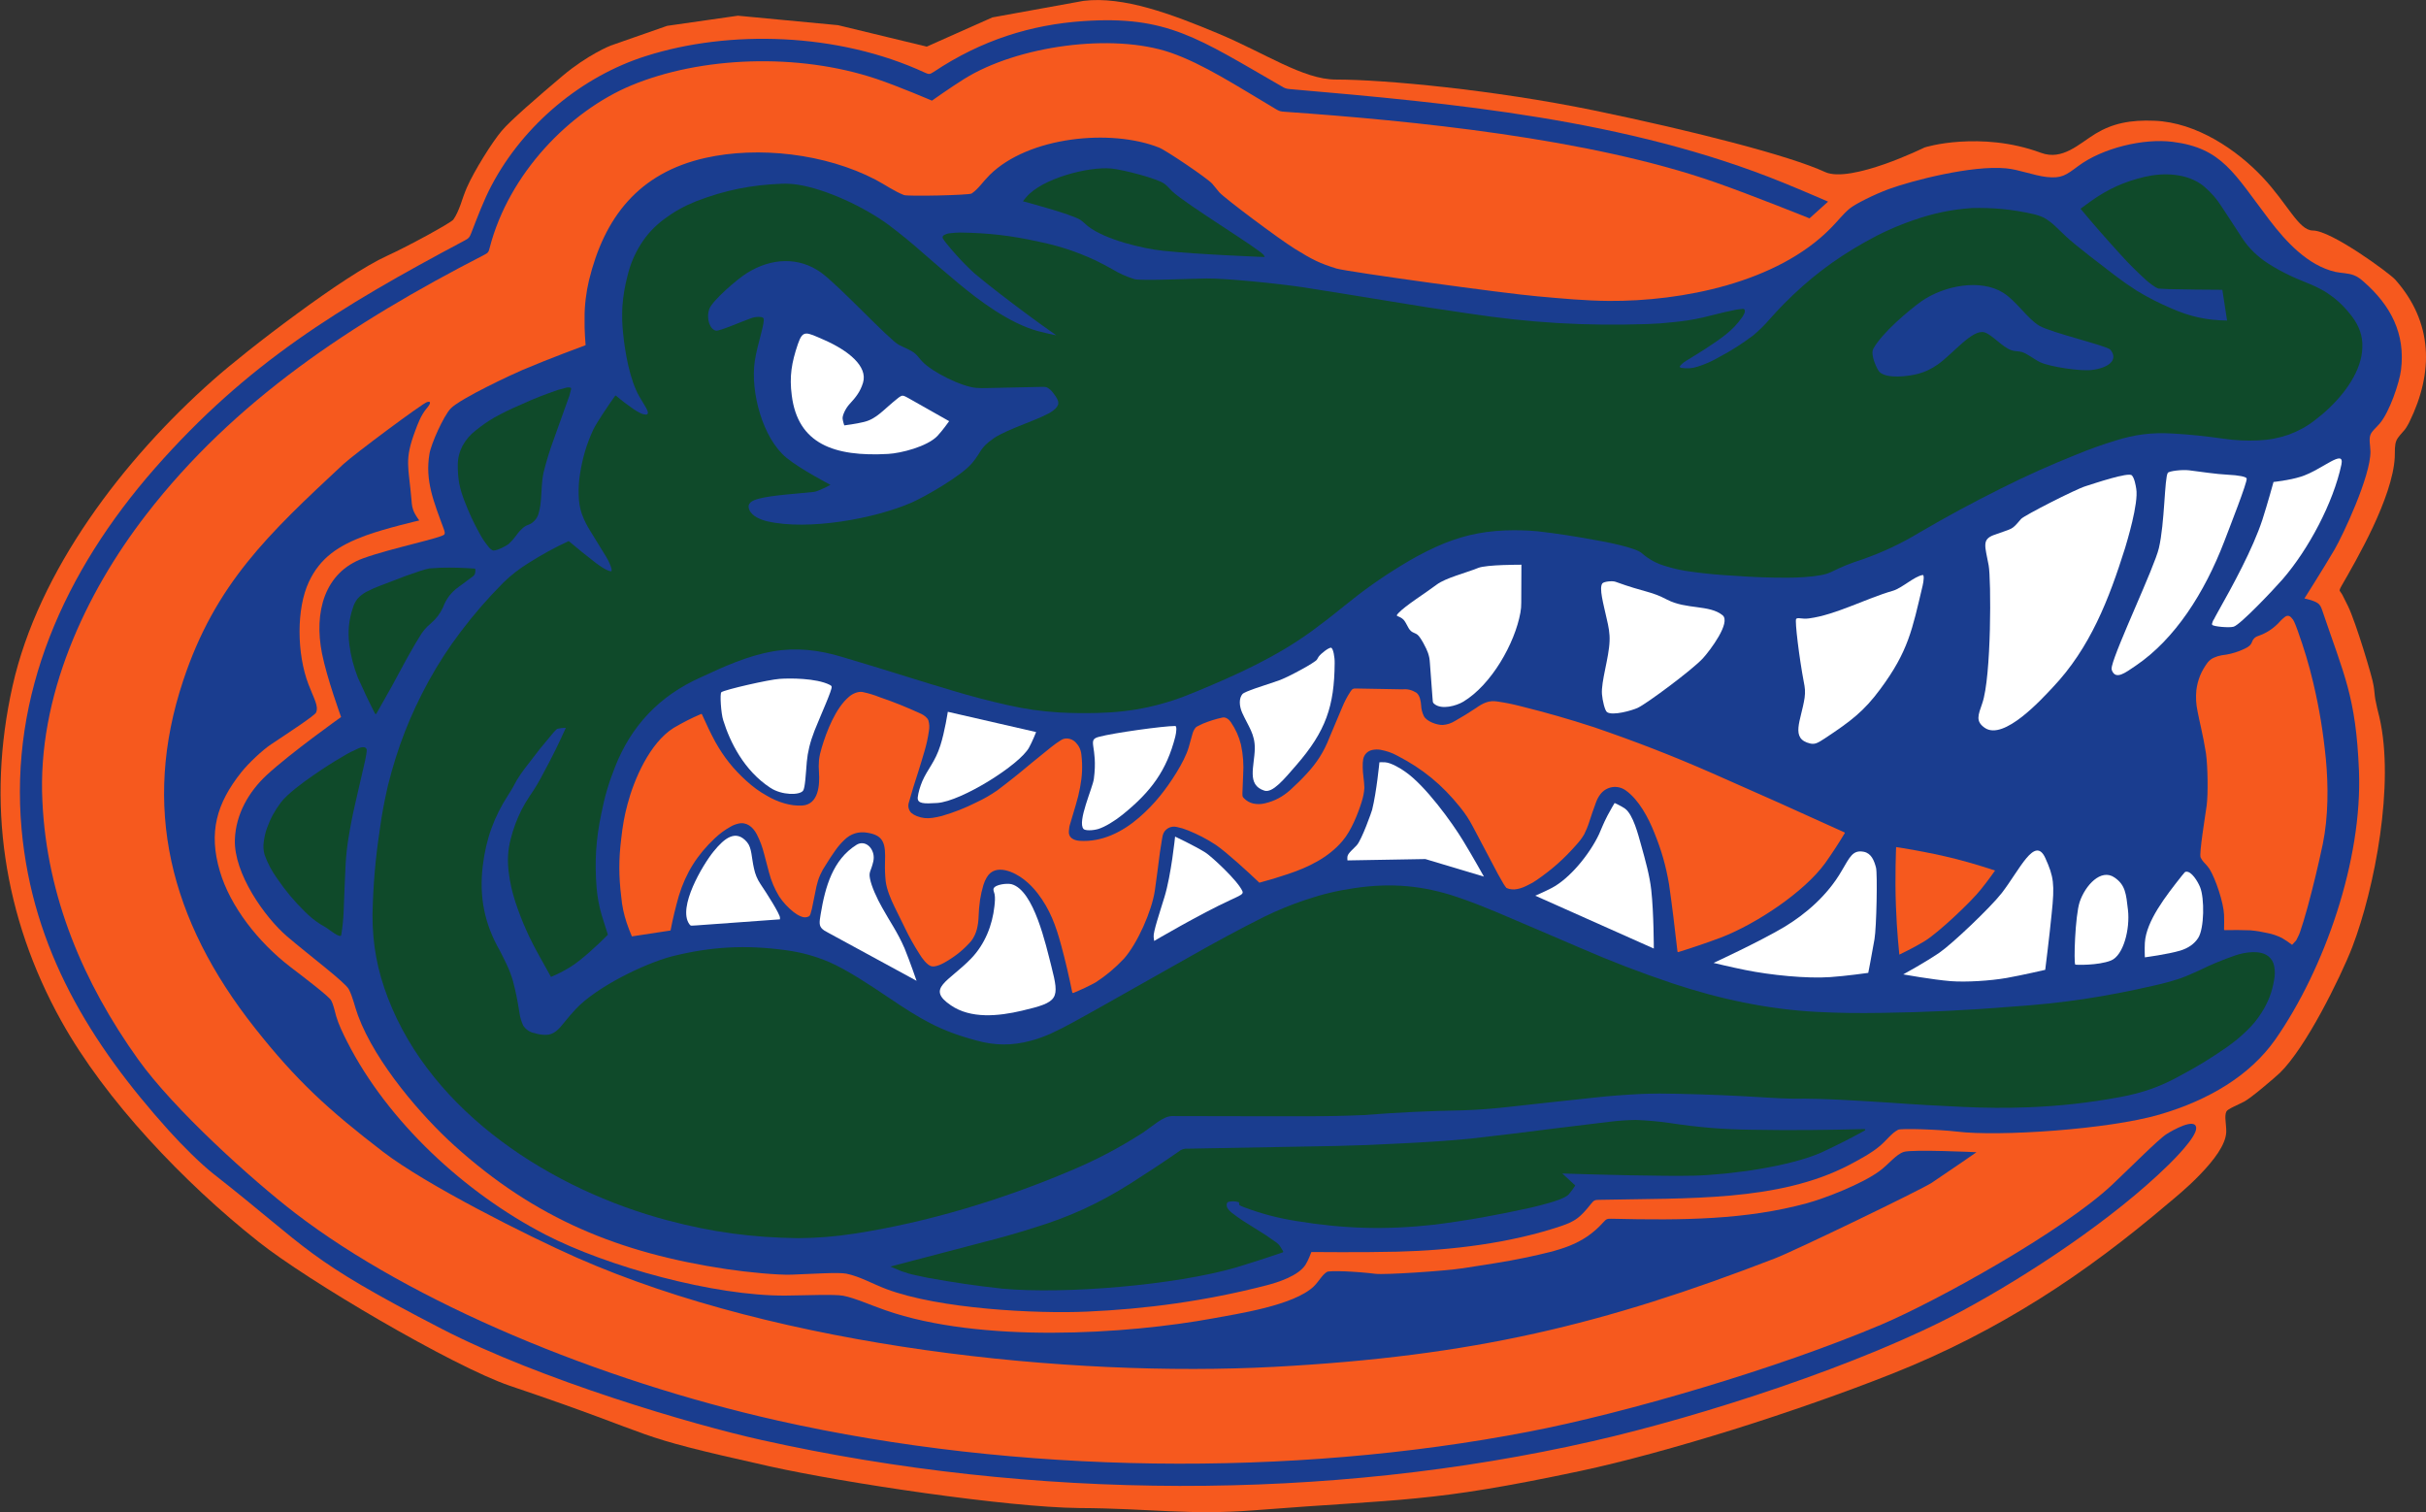
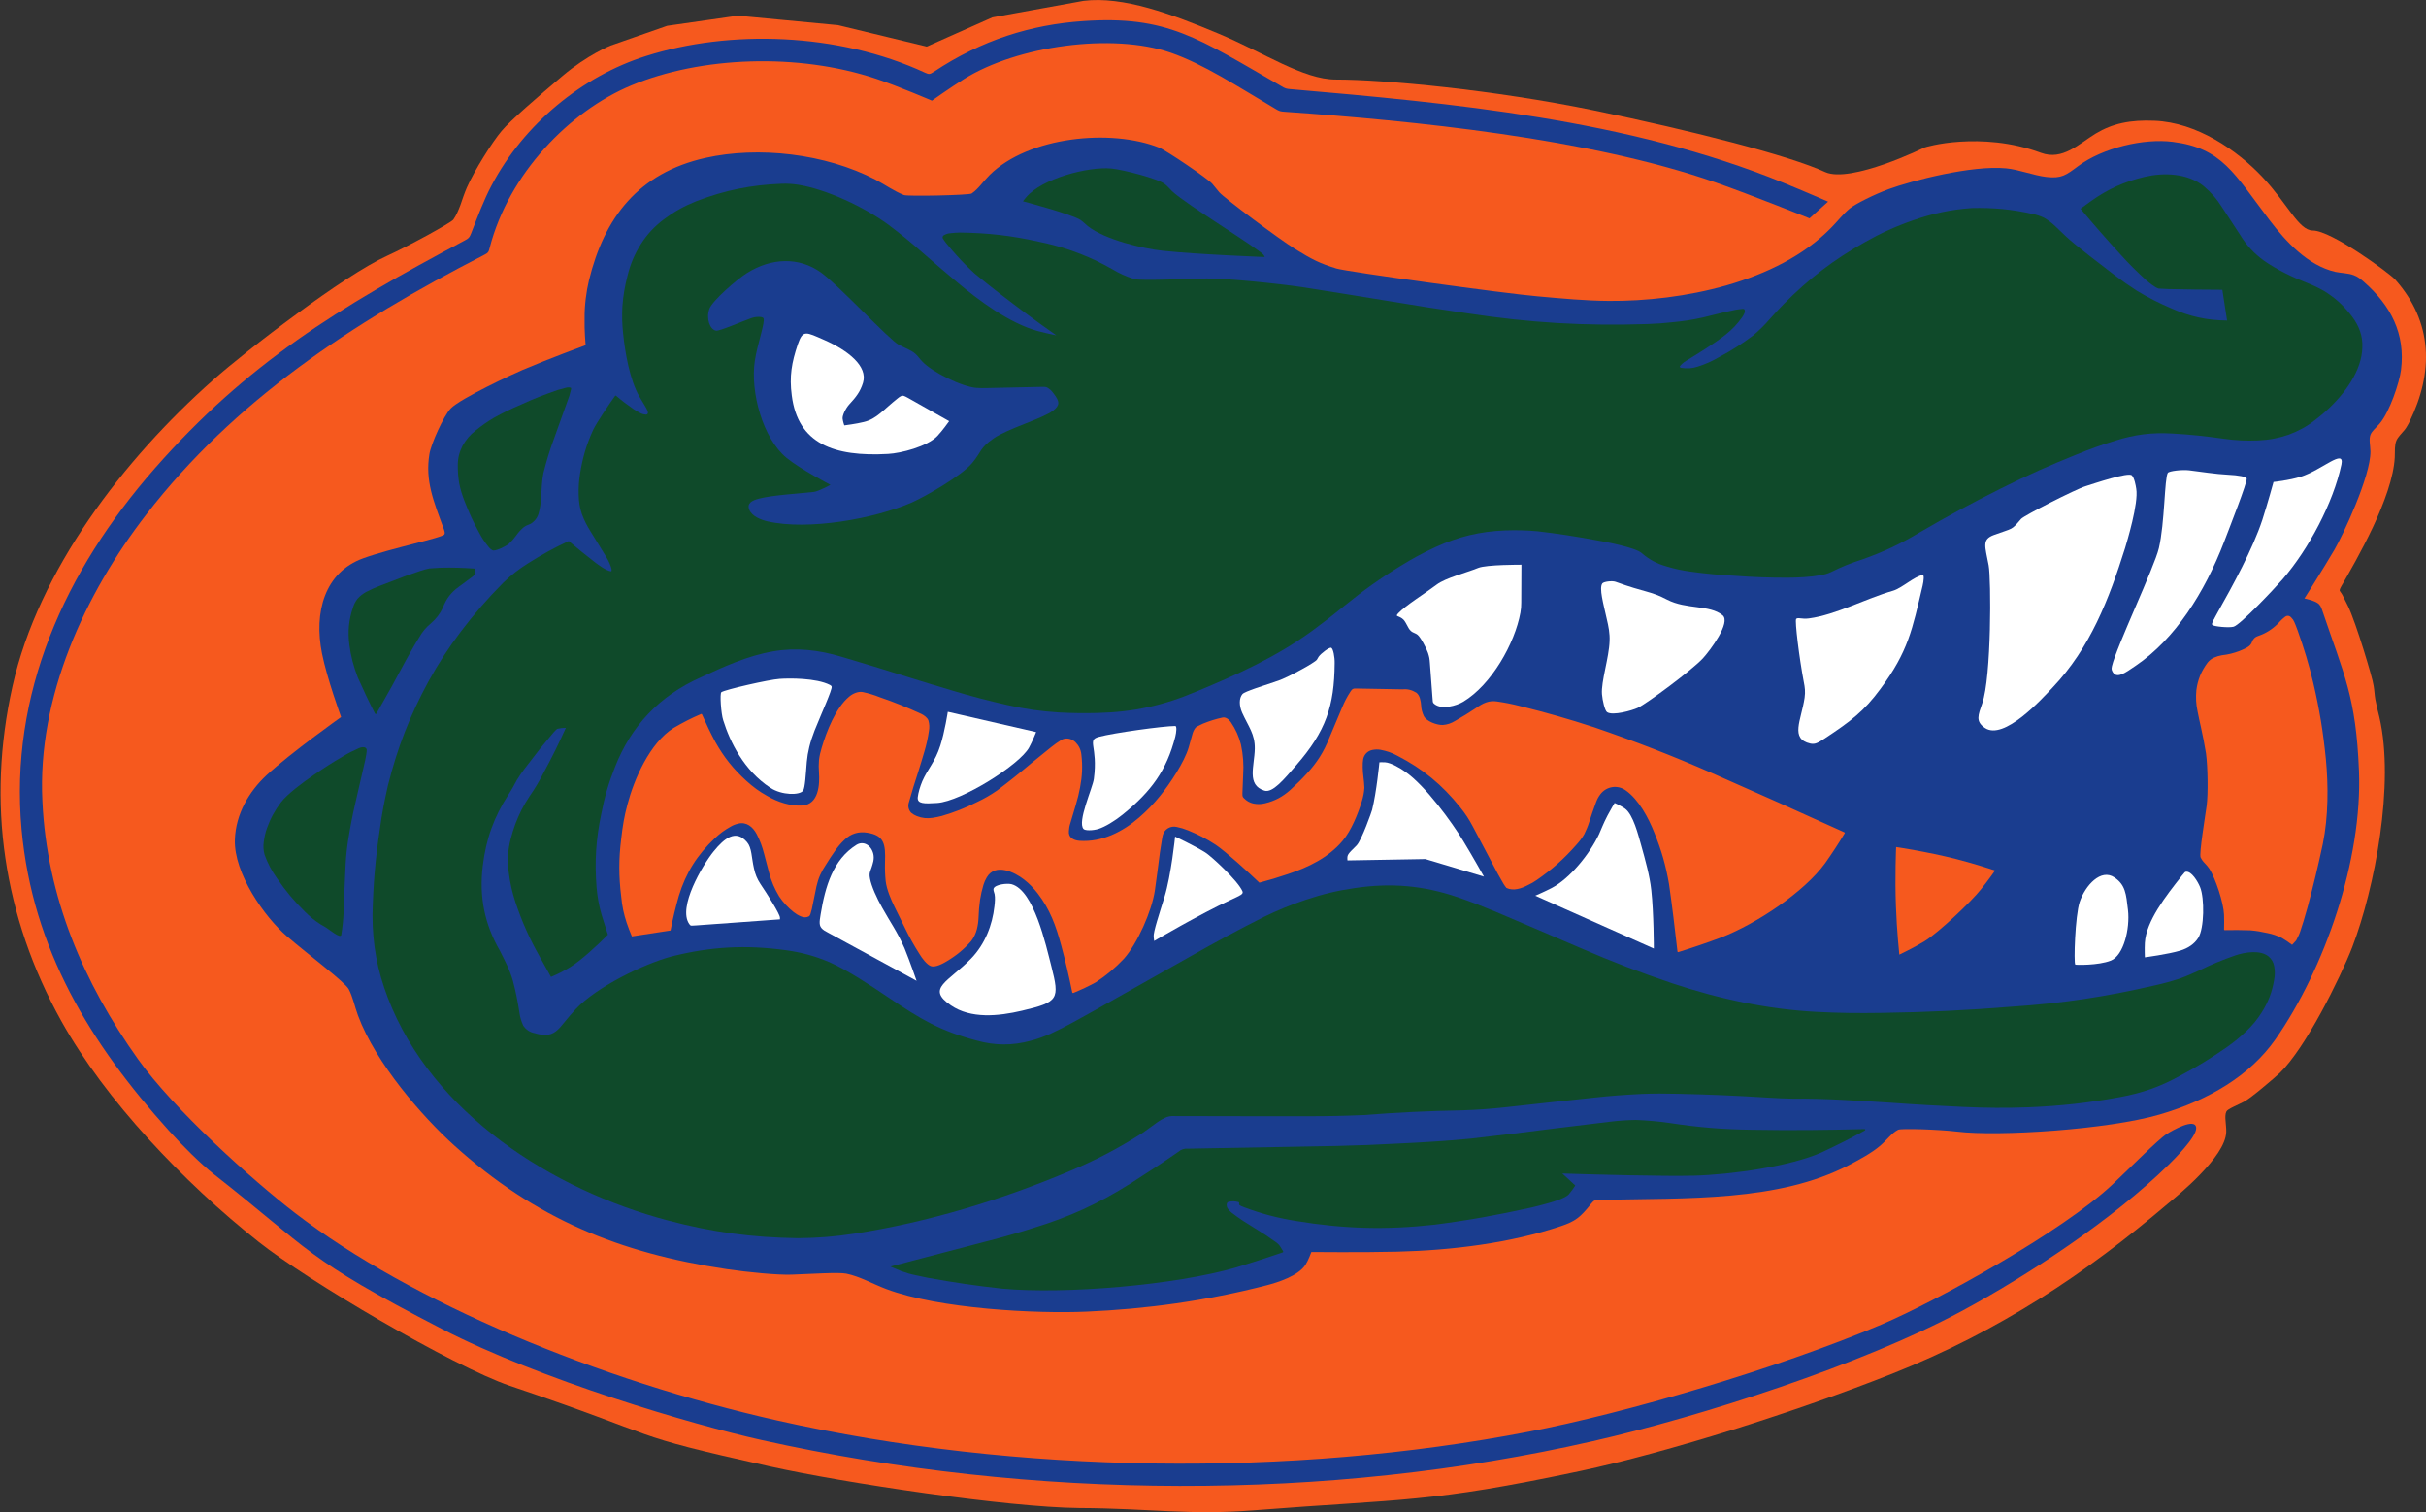
<svg xmlns="http://www.w3.org/2000/svg" version="1.1" x="0px" y="0px" viewBox="0 0 143.67 89.54" style="enable-background:new 0 0 143.67 89.54;" xml:space="preserve">
  <rect x="0" y="0" width="143.67" height="89.54" fill="#333333" stroke="none" />
  <style type="text/css">
	.st0{fill:#F6591E;}
	.st1{fill:#1A3D8F;}
	.st2{fill:#0F4A2A;}
	.st3{fill:#FFFFFF;}
</style>
  <g id="orange_bkg">
</g>
  <g id="purple_bkg">
</g>
  <g id="green_bkg">
</g>
  <g id="purple_top">
</g>
  <g id="orange_mouth">
</g>
  <g id="teeth">
    <g>
      <path class="st0" d="M143.65,20.62c-0.11-1.43-0.69-2.81-1.8-4.06c-0.17-0.19-1.12-0.92-2.16-1.6c-1.04-0.68-2.17-1.31-2.72-1.31    c-0.84,0-1.48-1.57-2.99-3.17c-1.51-1.6-3.89-3.23-6.39-3.33c-1.44-0.06-2.48,0.16-3.48,0.76c-1,0.61-1.96,1.61-3.24,1.14    c-1.81-0.67-3.53-0.74-4.8-0.66s-2.09,0.34-2.09,0.34s-1.1,0.54-2.38,0.99c-1.29,0.45-2.76,0.81-3.51,0.47    c-2.12-0.98-7.83-2.44-13.73-3.66c-5.9-1.21-12.36-1.82-15.25-1.82c-1.93,0-4.22-1.58-6.98-2.73c-2.75-1.15-5.61-2.22-7.96-1.93    l-5.4,0.98l-3.89,1.73l-5.25-1.27L43.7,0.93l-4.19,0.6L36.16,2.7c0,0-1.36,0.54-2.84,1.79c-1.48,1.25-3.1,2.65-3.61,3.26    c-0.28,0.33-0.68,0.91-1.07,1.54c-0.39,0.63-0.77,1.31-0.99,1.81c-0.16,0.37-0.27,0.71-0.38,1.03c-0.12,0.32-0.24,0.61-0.42,0.87    c-0.07,0.1-0.74,0.49-1.54,0.93c-0.81,0.44-1.75,0.93-2.37,1.21c-1.3,0.59-3.37,1.98-5.38,3.46c-2.01,1.47-3.95,3.02-4.97,3.93    c-2.63,2.33-5.21,5.14-7.32,8.22c-2.11,3.08-3.76,6.44-4.53,9.89c-0.77,3.45-0.91,6.86-0.42,10.18c0.49,3.32,1.59,6.55,3.31,9.64    c1.31,2.35,3.11,4.73,5.15,6.97c2.04,2.24,4.3,4.34,6.54,6.11c1.42,1.13,4.28,2.97,7.22,4.67c2.94,1.7,5.95,3.27,7.65,3.85    c4.8,1.62,6.43,2.32,7.97,2.86c1.54,0.54,2.98,0.92,7.41,1.91c2.2,0.49,5.73,1.1,9.24,1.59c3.51,0.49,6.99,0.86,9.09,0.88    c2.11,0.01,3.78,0.12,5.37,0.19c1.59,0.07,3.11,0.09,4.92-0.05c4.58-0.36,7.15-0.46,9.72-0.72c2.57-0.25,5.13-0.65,9.71-1.62    c2.53-0.54,5.73-1.42,9.01-2.44c3.28-1.03,6.62-2.2,9.42-3.31c3.18-1.26,6.03-2.74,8.71-4.42c2.68-1.68,5.17-3.57,7.62-5.65    c0.32-0.27,1.17-0.95,1.94-1.76c0.78-0.81,1.49-1.73,1.52-2.48c0.01-0.22-0.03-0.46-0.04-0.67c-0.02-0.21-0.02-0.41,0.05-0.55    c0.04-0.08,0.2-0.17,0.4-0.27c0.2-0.1,0.45-0.21,0.66-0.32c0.2-0.11,0.66-0.46,1.1-0.83c0.44-0.36,0.87-0.74,1.01-0.87    c0.75-0.73,1.65-2.13,2.44-3.58c0.79-1.45,1.49-2.95,1.85-3.88c0.66-1.73,1.29-4.14,1.64-6.62c0.35-2.47,0.42-5.01-0.04-6.98    c-0.04-0.18-0.09-0.35-0.13-0.53c-0.04-0.17-0.08-0.35-0.11-0.52c-0.02-0.13-0.04-0.27-0.05-0.4c-0.01-0.13-0.03-0.27-0.05-0.4    c-0.03-0.26-0.3-1.19-0.61-2.19c-0.31-0.99-0.67-2.04-0.9-2.52c-0.05-0.1-0.1-0.2-0.15-0.3c-0.05-0.1-0.1-0.2-0.15-0.3    c-0.02-0.04-0.04-0.09-0.07-0.13c-0.02-0.04-0.05-0.08-0.08-0.12c-0.04-0.05-0.06-0.08-0.05-0.13c0.01-0.05,0.04-0.12,0.11-0.24    c0.42-0.73,1.18-2.04,1.85-3.46c0.67-1.43,1.24-2.97,1.3-4.15c0.01-0.18,0-0.36,0.01-0.53c0.01-0.17,0.03-0.33,0.09-0.47    c0.05-0.11,0.13-0.21,0.21-0.31c0.09-0.1,0.18-0.2,0.27-0.31c0.06-0.07,0.11-0.15,0.16-0.24c0.05-0.08,0.1-0.17,0.14-0.26    C143.4,23.53,143.76,22.05,143.65,20.62z" />
-       <path class="st1" d="M117.05,68.23c0,0-3.78-0.18-4.3-0.02c-0.47,0.15-0.86,0.7-1.45,1.14c-1.03,0.76-3.25,1.62-4.29,1.9    c-3.59,0.98-7.31,1.02-11.57,0.92c-0.27-0.01-0.32,0.02-0.5,0.22c-1.21,1.34-2.56,1.64-4.54,2.07c-1.27,0.27-2.51,0.44-3.76,0.64    c-1.11,0.17-4.66,0.4-5.19,0.33c-1.12-0.14-2.72-0.21-2.87-0.11c-0.29,0.18-0.45,0.53-0.77,0.85c-1.19,1.15-4.61,1.64-5.92,1.89    c-5.2,0.96-13.84,1.49-19.45-0.47c-0.87-0.3-1.82-0.73-2.5-0.86c-0.54-0.1-2.24-0.02-3.42-0.01c-4.22,0.03-10.57-1.72-14.22-3.61    c-4.78-2.47-9.34-6.7-11.74-11.42c-0.26-0.51-0.51-1.03-0.65-1.51c-0.1-0.34-0.15-0.66-0.3-0.94c-0.12-0.23-1.51-1.29-2.4-1.97    c-1.92-1.47-3.58-3.6-4.19-5.68c-0.68-2.3-0.2-4.01,1.27-5.86c0.43-0.54,1.26-1.32,1.76-1.65c0.99-0.66,2.6-1.71,2.67-1.89    c0.16-0.38-0.13-0.82-0.45-1.66c-0.7-1.82-0.72-4.49,0.02-6.07c0.67-1.43,1.74-2.15,3.37-2.75c1.18-0.43,3.17-0.89,3.17-0.89    s-0.16-0.21-0.26-0.4c-0.17-0.32-0.18-0.54-0.2-0.8c-0.17-2.03-0.44-2.34,0.22-4.11c0.16-0.43,0.33-0.89,0.64-1.28    c0.1-0.12,0.29-0.34,0.22-0.42c-0.02-0.03-0.09-0.02-0.16,0c-0.25,0.06-4.31,3.08-4.97,3.69c-4.41,4.11-7.57,7.07-9.47,12.8    c-2.48,7.45-0.81,14.18,4.24,20.57c2.49,3.15,4.36,4.85,7.6,7.34c2.57,1.97,8.61,5,11.46,6.26c12.11,5.34,29.21,7.11,41.31,6.47    c11.81-0.63,19.53-2.51,29.65-6.42c1.15-0.44,8.61-4.04,9.29-4.48C115.64,69.21,117.05,68.23,117.05,68.23" />
      <path class="st1" d="M34.68,20.44c0,0-2.17,0.8-3.72,1.46c-0.55,0.23-3.69,1.69-4.27,2.29c-0.42,0.44-1.17,2.11-1.26,2.7    c-0.26,1.57,0.24,2.78,0.85,4.43c0.05,0.15,0.08,0.24,0.04,0.32c-0.08,0.2-3.19,0.83-4.81,1.42c-2.29,0.83-2.93,3.19-2.44,5.64    c0.29,1.46,1.13,3.76,1.13,3.76s-3.01,2.14-4.42,3.45c-1.03,0.96-1.82,2.29-1.87,3.81c-0.07,2,1.77,4.6,3.09,5.73    c1.26,1.08,3.43,2.71,3.65,3.12c0.25,0.47,0.34,0.99,0.55,1.56c1.05,2.84,3.83,6.01,5.69,7.69c4.83,4.37,9.81,6.38,16.12,7.33    c1.28,0.19,3.03,0.36,3.87,0.33c1.14-0.04,2.77-0.15,3.23-0.06c0.8,0.16,1.55,0.6,2.37,0.91c3.15,1.19,8.92,1.47,11.86,1.34    c3.5-0.15,7.09-0.63,10.71-1.57c0.61-0.16,1.83-0.54,2.26-1.2c0.17-0.26,0.35-0.76,0.35-0.76s3.02,0.03,5.08-0.02    c3.25-0.08,6.72-0.51,9.72-1.52c0.82-0.28,1.12-0.5,1.76-1.31c0.17-0.21,0.22-0.24,0.49-0.24c5.28-0.11,10.6,0.11,14.77-2.05    c0.65-0.34,1.37-0.73,1.86-1.15c0.42-0.36,0.68-0.75,1.07-0.95c0.18-0.09,2.39-0.02,3.49,0.11c2.45,0.3,8.94-0.12,11.99-1.01    c2.91-0.85,5.36-2.31,6.86-4.45c2.92-4.19,5.16-10.63,4.95-15.91c-0.18-4.4-0.87-5.63-2.18-9.51c-0.06-0.16-0.1-0.31-0.29-0.43    c-0.25-0.16-0.76-0.26-0.76-0.26s1.08-1.7,1.78-2.89c0.49-0.84,2.15-4.36,2.13-5.82c-0.01-0.36-0.1-0.72,0-0.98    c0.09-0.24,0.34-0.42,0.55-0.67c0.58-0.68,1.17-2.43,1.26-3.17c0.27-2.15-0.61-3.82-2.19-5.21c-0.19-0.17-0.38-0.32-0.6-0.4    c-0.33-0.13-0.72-0.12-1.1-0.2c-1.64-0.38-2.93-1.8-3.9-3.07c-2.1-2.76-2.8-4.26-5.73-4.63c-1.72-0.22-4.15,0.36-5.59,1.43    c-0.74,0.55-0.99,0.75-1.89,0.65c-0.76-0.09-1.63-0.44-2.38-0.51c-2.05-0.2-5.62,0.74-6.96,1.23c-0.84,0.31-1.97,0.87-2.31,1.15    c-0.41,0.34-0.72,0.76-1.11,1.15c-3.18,3.25-8.84,4.35-13.15,4.32c-1.39-0.01-2.76-0.14-4.21-0.27    c-1.91-0.16-11.32-1.46-11.93-1.65c-1-0.31-1.43-0.53-2.45-1.16c-0.94-0.58-4.17-3-4.48-3.35c-0.15-0.17-0.27-0.34-0.42-0.51    c-0.27-0.31-2.72-1.97-3.15-2.14c-2.84-1.13-7.72-0.66-10.03,1.62c-0.42,0.42-0.66,0.82-1.07,1.1c-0.15,0.1-3.78,0.18-4.01,0.09    c-0.6-0.24-1.06-0.58-1.68-0.91c-2.98-1.55-6.94-1.99-10.07-1.29c-3.98,0.89-6,3.55-6.9,7.25c-0.16,0.67-0.27,1.5-0.26,2.25    C34.6,19.53,34.68,20.44,34.68,20.44" />
      <path class="st1" d="M107.16,12.93l1.1-0.99c0,0-1.49-0.65-2.65-1.12c-9.23-3.76-19.6-4.71-29.17-5.54    c-0.27-0.02-0.33-0.04-0.56-0.18c-4.94-2.84-6.75-4.19-11.73-3.85c-3.07,0.21-6.01,1.11-8.86,3.01c-0.23,0.15-0.28,0.15-0.52,0.04    c-5.14-2.38-11.59-2.55-16.52-0.98C34.51,4.5,31.03,7.33,29.1,11c-0.45,0.85-0.83,1.87-1.2,2.82c-0.1,0.25-0.14,0.29-0.38,0.42    c-7.49,3.98-12.88,7.27-18.34,13.48c-5.37,6.12-8.63,13.39-7.9,21.4C1.93,56.22,5.35,61.79,10,66.95c0.8,0.89,1.89,1.97,2.65,2.57    c5.79,4.54,5.32,4.94,13.51,9.17c5.84,3.02,14.87,5.68,18.93,6.58c16.06,3.58,33.54,3.65,49.24,0.07    c6.41-1.46,15.97-4.54,21.84-7.7c3.99-2.15,8.99-5.46,12.27-8.68c0.23-0.23,1.65-1.62,1.62-2.17c-0.04-0.63-1.4,0.14-1.76,0.37    c-0.45,0.28-2.13,1.97-3.22,3c-2.94,2.76-10.37,6.88-13.67,8.28c-6.16,2.61-15.19,5.25-20.88,6.34    c-14.03,2.71-30.3,2.53-44.48-0.66c-10.58-2.38-21.65-6.98-28.55-12.27c-2.58-1.98-7.21-6.16-9.33-9.13    c-3.22-4.51-5.4-9.6-5.66-15.28C2.2,41.28,5.03,35.16,8.66,30.47c5.21-6.74,12.12-11.32,20-15.37c0.24-0.12,0.28-0.17,0.34-0.43    c1.13-4.38,4.72-8.08,8.38-9.61c4.13-1.72,9.87-1.94,14.49-0.4c1.32,0.44,3.32,1.3,3.32,1.3s1.1-0.78,1.9-1.28    c3.15-1.97,8.78-2.75,12.24-1.56c1.93,0.67,3.9,1.96,6.21,3.33c0.23,0.14,0.29,0.15,0.56,0.17c7.56,0.53,18,1.56,25.49,4.18    C103.84,11.59,107.16,12.93,107.16,12.93" />
      <path class="st1" d="M61.68,22.91l-3.25,0.07c-0.27,0.01-0.33,0-0.6-0.01c-0.86-0.06-2.61-0.93-3.2-1.55    c-0.15-0.15-0.26-0.32-0.4-0.45c-0.26-0.24-0.64-0.36-1-0.55c-0.57-0.3-3.56-3.53-4.62-4.29c-1.29-0.92-2.92-0.88-4.39,0.05    c-0.58,0.36-2.03,1.62-2.21,2.11c-0.21,0.58,0.04,1.24,0.4,1.29c0.21,0.03,1.44-0.51,2.08-0.74c0.27-0.1,0.66-0.1,0.72,0    c0.13,0.21-0.36,1.52-0.51,2.54c-0.27,1.79,0.45,4.57,1.89,5.74c0.82,0.67,2.59,1.59,2.59,1.59s-0.71,0.39-0.99,0.42    c-0.9,0.1-2.44,0.19-3.21,0.39c-0.45,0.11-0.77,0.28-0.6,0.68c0.17,0.39,0.69,0.58,1.06,0.67c2.42,0.56,6.36-0.15,8.57-1.12    c0.79-0.35,2.93-1.57,3.57-2.34c0.57-0.69,0.43-0.87,1.26-1.45c0.83-0.58,2.9-1.17,3.52-1.64c0.42-0.32,0.4-0.54,0.05-1    c-0.08-0.11-0.16-0.21-0.26-0.28C62,22.92,61.95,22.9,61.68,22.91" />
-       <path class="st1" d="M110.94,20.65c-0.2,0.37,0.25,1.27,0.36,1.37c0.43,0.43,1.73,0.27,2.31,0.11c0.4-0.11,0.77-0.28,1.15-0.55    c0.89-0.62,2.05-2.11,2.76-1.9c0.45,0.13,1.06,0.88,1.6,1.06c0.21,0.07,0.4,0.05,0.6,0.1c0.35,0.1,0.71,0.42,1.1,0.61    c0.58,0.27,2.37,0.54,3.04,0.46c0.93-0.1,1.64-0.56,1.12-1.2c-0.2-0.24-3.49-1-4.21-1.42c-0.7-0.41-1.37-1.48-2.15-1.96    c-1.32-0.82-3.46-0.44-4.83,0.51C113.01,18.4,111.45,19.72,110.94,20.65" />
      <path class="st2" d="M33.51,43.1c-0.19,0-0.34,0.02-0.52,0.06c-0.03,0.03-0.16,0.15-0.2,0.2l-0.82,0.99l-0.91,1.18    c-0.17,0.22-0.3,0.42-0.45,0.66c-0.16,0.3-0.3,0.56-0.49,0.85c-0.87,1.34-1.34,2.65-1.53,4.24c-0.22,1.82,0.1,3.44,1.02,5.03    c0.15,0.29,0.27,0.54,0.41,0.83c0.15,0.33,0.26,0.61,0.36,0.96c0.17,0.65,0.28,1.2,0.38,1.86c0.04,0.28,0.11,0.52,0.23,0.78    c0.17,0.24,0.39,0.39,0.68,0.44c0.22,0.07,0.42,0.1,0.65,0.1c0.47,0.01,0.78-0.34,1.05-0.68c0.25-0.31,0.47-0.57,0.74-0.86    c1.23-1.3,4.01-2.66,5.65-3.1c2.34-0.59,4.41-0.7,6.8-0.37c0.93,0.13,1.69,0.34,2.55,0.7c1.09,0.48,2.44,1.38,3.45,2.06    c2.01,1.36,3.12,2.01,5.25,2.58c1.1,0.31,2.12,0.32,3.23,0.02c0.42-0.11,0.76-0.24,1.16-0.41c0.5-0.23,0.91-0.44,1.4-0.71    l1.28-0.71l5.64-3.18c1.5-0.85,2.79-1.55,4.34-2.33c0.85-0.41,1.58-0.71,2.47-1.01c0.99-0.33,1.85-0.54,2.89-0.69    c2.15-0.32,4.05-0.16,6.11,0.54c0.79,0.27,1.45,0.53,2.22,0.85c1.77,0.75,3.26,1.39,5.03,2.15c1.89,0.82,3.51,1.44,5.46,2.1    c2.76,0.92,5.64,1.54,8.55,1.69c1.34,0.07,2.47,0.08,3.81,0.06c2.73-0.04,5.04-0.15,7.76-0.37c2.99-0.2,5.5-0.58,8.41-1.25    c0.55-0.12,1.01-0.25,1.54-0.42c0.41-0.15,0.74-0.3,1.14-0.48c0.73-0.36,1.37-0.62,2.14-0.89c0.55-0.18,1.44-0.34,1.95,0.06    c0.19,0.16,0.3,0.35,0.34,0.59c0.05,0.27,0.05,0.51,0,0.78c-0.12,0.74-0.35,1.34-0.75,1.97c-0.27,0.42-0.54,0.75-0.91,1.1    c-0.37,0.36-0.71,0.63-1.13,0.93c-0.95,0.66-1.78,1.17-2.8,1.71c-1.15,0.64-2.22,1.01-3.51,1.25c-1.9,0.35-3.52,0.53-5.45,0.61    c-1.35,0.05-2.49,0.04-3.84-0.02c-1.52-0.07-2.8-0.14-4.31-0.25c-0.95-0.06-1.75-0.11-2.69-0.16c-1.1-0.06-2.04-0.09-3.14-0.08    c-0.5-0.01-0.92-0.03-1.41-0.06c-1.9-0.12-3.5-0.19-5.4-0.23c-0.75-0.02-1.38-0.02-2.13,0.01c-1,0.05-1.84,0.11-2.83,0.22    c-1.81,0.19-3.34,0.36-5.15,0.56c-0.92,0.1-1.69,0.16-2.62,0.19c-2.05,0.04-3.79,0.12-5.84,0.28c-1.16,0.05-2.14,0.07-3.3,0.07    l-2.93,0l-5.14-0.01c-0.15,0.01-0.28,0.04-0.42,0.11c-0.15,0.07-0.28,0.14-0.42,0.24c-0.31,0.22-0.56,0.41-0.87,0.63    c-1.44,0.92-2.73,1.6-4.3,2.26c-4.06,1.72-8.44,3.05-12.78,3.72c-1.17,0.18-2.17,0.26-3.36,0.27c-2.74-0.04-5.05-0.35-7.7-1.05    c-6.81-1.8-13.95-6.32-16.58-13.18c-0.63-1.65-0.91-3.15-0.91-4.92c0.04-1.8,0.17-3.32,0.44-5.1c0.12-0.9,0.27-1.65,0.47-2.54    c0.57-2.27,1.29-4.13,2.41-6.19c0.6-1.08,1.17-1.96,1.91-2.94c0.82-1.08,1.58-1.95,2.53-2.91c0.48-0.46,0.92-0.8,1.48-1.15    c0.81-0.51,1.52-0.9,2.38-1.3c0.54,0.45,1,0.83,1.56,1.26c0.17,0.13,0.65,0.49,0.93,0.53c0.06,0.01,0.05-0.06,0.05-0.09    c-0.02-0.21-0.21-0.59-0.33-0.78c-0.32-0.52-0.59-0.96-0.91-1.48c-0.22-0.35-0.38-0.66-0.52-1.04c-0.13-0.38-0.18-0.73-0.19-1.13    c-0.01-0.44,0.01-0.81,0.08-1.25c0.15-0.95,0.38-1.74,0.78-2.61c0.2-0.42,0.97-1.56,1.3-2.01l0,0c0.02-0.02,0.04-0.02,0.06,0    c0.34,0.29,0.65,0.52,1.02,0.78c0.13,0.09,0.25,0.16,0.39,0.23c0.11,0.06,0.22,0.09,0.35,0.1c0.06,0.01,0.12-0.04,0.12-0.1    c0-0.01,0-0.02,0-0.03c-0.02-0.12-0.12-0.3-0.19-0.41c-0.12-0.19-0.22-0.36-0.33-0.55c-0.55-0.98-0.83-2.54-0.95-3.73    c-0.06-0.56-0.07-1.03-0.04-1.6c0.05-0.64,0.14-1.17,0.3-1.79c0.17-0.7,0.41-1.27,0.79-1.88c0.38-0.6,0.8-1.04,1.36-1.47    c0.62-0.46,1.19-0.78,1.91-1.07c1.71-0.66,3.26-0.97,5.09-1.04c0.34-0.01,0.63,0.01,0.96,0.06c1.68,0.27,3.92,1.32,5.36,2.38    c0.74,0.56,1.34,1.05,2.04,1.67c0.7,0.61,1.29,1.12,2.01,1.72c1.27,1.07,3.1,2.44,4.8,2.9c0.38,0.1,0.7,0.17,1.08,0.25    c-1.2-0.84-2.19-1.58-3.35-2.47c-0.53-0.41-0.98-0.77-1.5-1.2c-0.38-0.35-0.69-0.66-1.04-1.05l-0.31-0.35l-0.34-0.41    c-0.04-0.05-0.17-0.23-0.18-0.26l-0.02-0.05c0-0.05,0.02-0.1,0.06-0.13c0.13-0.08,0.25-0.12,0.4-0.13    c0.2-0.02,0.36-0.04,0.56-0.04c1.66,0.02,3.06,0.18,4.67,0.54c1.23,0.25,2.24,0.59,3.37,1.11c0.35,0.17,0.65,0.33,0.99,0.52    c0.43,0.26,0.82,0.43,1.31,0.59c0.45,0.11,3.34-0.03,4.28-0.04c1.17-0.01,4.22,0.3,5.7,0.52c1.77,0.28,3.27,0.52,5.03,0.81    c1.67,0.28,3.08,0.5,4.75,0.74c3.71,0.56,6.88,0.75,10.63,0.63c0.53-0.02,0.98-0.05,1.5-0.11c0.63-0.06,1.16-0.14,1.78-0.28    l1.3-0.32l0.66-0.14c0.08-0.01,0.36-0.05,0.41-0.05l0.06,0.01c0.14,0.11-0.03,0.38-0.11,0.49c-0.29,0.41-0.59,0.72-0.98,1.03    c-0.7,0.55-1.59,1.09-2.34,1.55c-0.15,0.09-0.26,0.19-0.37,0.32l0.01,0.06c0.02,0.01,0.05,0.02,0.07,0.03    c0.34,0.06,0.65,0.04,0.98-0.07c0.47-0.15,0.85-0.32,1.28-0.57c0.74-0.39,1.34-0.78,2.01-1.28c0.38-0.32,0.68-0.62,1-0.99    c0.28-0.32,0.53-0.58,0.82-0.88c1.49-1.5,2.93-2.6,4.77-3.64c0.97-0.55,1.83-0.94,2.89-1.31c1.18-0.41,2.22-0.63,3.46-0.72    c1.28-0.03,2.36,0.07,3.61,0.35c0.24,0.05,0.44,0.12,0.66,0.22c0.26,0.15,0.46,0.3,0.68,0.51c0.22,0.21,0.41,0.39,0.63,0.6    c0.58,0.55,2.2,1.77,2.86,2.28c0.46,0.35,0.86,0.63,1.34,0.94c0.7,0.42,1.31,0.73,2.06,1.05c1.09,0.48,2.09,0.7,3.28,0.71    l-0.28-1.82c-1.12,0-2.07-0.02-3.19-0.04l-0.58-0.03c-0.19-0.04-0.58-0.36-0.72-0.48c-0.57-0.52-1.04-0.98-1.55-1.55    c-0.85-0.93-1.55-1.73-2.36-2.7l0.62-0.45c1.01-0.72,1.99-1.16,3.19-1.44c1.11-0.26,2.51-0.22,3.47,0.54    c0.46,0.39,0.8,0.78,1.12,1.29c0.37,0.57,0.69,1.05,1.06,1.62c0.38,0.62,0.82,1.09,1.41,1.52c0.74,0.52,1.67,0.97,2.54,1.31    c0.36,0.14,0.67,0.29,1.01,0.48c0.62,0.38,1.09,0.8,1.54,1.36c0.41,0.5,0.7,1.07,0.73,1.73c0.01,0.36-0.02,0.67-0.11,1.01    c-0.36,1.37-1.56,2.7-2.71,3.56c-0.49,0.38-0.96,0.63-1.54,0.85c-0.62,0.21-1.16,0.31-1.81,0.34c-0.72,0.03-1.33,0-2.04-0.1    c-1.07-0.15-1.97-0.25-3.05-0.31c-1.2-0.07-2.22,0.06-3.36,0.42c-0.81,0.25-1.49,0.49-2.27,0.81c-1.62,0.65-2.97,1.25-4.52,2.03    c-1.72,0.86-3.15,1.63-4.81,2.6c-1.13,0.68-2.15,1.16-3.4,1.6c-0.66,0.21-1.21,0.43-1.83,0.74c-0.21,0.1-0.4,0.15-0.62,0.19    c-0.59,0.11-1.36,0.15-2,0.15c-1.07,0-1.97-0.03-3.04-0.11c-0.94-0.05-1.73-0.12-2.67-0.25c-0.51-0.07-0.94-0.16-1.43-0.31    c-0.57-0.16-1.02-0.4-1.47-0.79c-0.36-0.32-2.09-0.66-2.75-0.77c-1.2-0.22-2.21-0.38-3.42-0.52c-0.67-0.06-1.24-0.07-1.9-0.05    c-1.5,0.06-2.76,0.36-4.12,0.98c-0.74,0.34-1.35,0.67-2.05,1.1c-1.24,0.76-2.24,1.47-3.37,2.39c-0.66,0.54-1.23,0.98-1.91,1.48    c-2.11,1.54-4.46,2.6-6.85,3.59c-1.95,0.83-3.74,1.22-5.87,1.27c-0.79,0.02-1.47,0.01-2.26-0.03c-1.09-0.07-2-0.2-3.06-0.44    c-1.15-0.26-2.11-0.51-3.24-0.85c-0.95-0.28-1.75-0.53-2.69-0.82c-1.37-0.43-2.52-0.78-3.9-1.19c-1.33-0.4-2.68-0.56-4.04-0.32    c-1.55,0.27-2.91,0.9-4.31,1.55c-2.42,1.08-4.11,2.86-5.07,5.33c-0.37,0.93-0.61,1.76-0.8,2.74c-0.32,1.51-0.4,2.83-0.28,4.36    c0.05,0.58,0.14,1.07,0.3,1.63c0.13,0.41,0.24,0.75,0.37,1.17c-0.6,0.61-1.59,1.53-2.25,1.93c-0.38,0.23-0.71,0.4-1.12,0.57    l-0.69-1.24c-0.6-1.07-1.02-2.01-1.41-3.17c-0.2-0.61-0.32-1.14-0.4-1.77c-0.09-0.71-0.06-1.32,0.12-2.01    c0.16-0.62,0.35-1.12,0.63-1.69c0.15-0.29,0.29-0.53,0.47-0.8c0.34-0.49,0.6-0.93,0.87-1.46C32.71,44.81,33.09,44.03,33.51,43.1" />
      <path class="st2" d="M20.21,55.36c0,0.03-0.02,0.05-0.05,0.06c-0.02,0-0.04,0-0.06,0c-0.18-0.05-0.4-0.22-0.56-0.33    c-0.18-0.14-0.35-0.24-0.55-0.35c-0.36-0.23-0.64-0.46-0.94-0.76c-0.64-0.63-1.13-1.22-1.64-1.96c-0.32-0.45-0.55-0.88-0.74-1.4    c-0.07-0.26-0.09-0.5-0.05-0.77c0.04-0.29,0.09-0.53,0.19-0.81c0.21-0.58,0.46-1.04,0.83-1.53c0.38-0.5,1.32-1.19,1.9-1.59    c0.61-0.42,1.13-0.76,1.77-1.13c0.31-0.19,0.59-0.33,0.93-0.48c0.11-0.05,0.21-0.07,0.33-0.06c0.06,0.01,0.11,0.05,0.14,0.11    c0.03,0.13-0.06,0.55-0.09,0.69l-0.58,2.52c-0.17,0.73-0.29,1.36-0.41,2.1c-0.08,0.51-0.13,0.95-0.16,1.47    c-0.05,1-0.08,1.85-0.12,2.85C20.33,54.45,20.29,54.87,20.21,55.36" />
      <path class="st2" d="M28.93,32.38c-0.22-0.27-0.39-0.52-0.55-0.83c-0.35-0.63-0.6-1.18-0.86-1.85c-0.15-0.38-0.25-0.7-0.33-1.1    c-0.06-0.36-0.08-0.68-0.08-1.05c0-0.42,0.09-0.77,0.28-1.15c0.21-0.37,0.44-0.65,0.78-0.91c0.36-0.29,0.67-0.51,1.06-0.74    c0.55-0.31,1.03-0.54,1.62-0.79c0.75-0.35,1.41-0.6,2.19-0.87l0.48-0.13c0.08-0.02,0.23-0.04,0.3,0.02l0,0.07l-0.1,0.38L32.8,26    c-0.26,0.7-0.44,1.3-0.62,2.02c-0.05,0.25-0.07,0.46-0.09,0.72l-0.05,0.8c-0.02,0.27-0.05,0.51-0.12,0.77    c-0.06,0.3-0.22,0.53-0.48,0.7l-0.16,0.07c-0.09,0.03-0.17,0.07-0.25,0.13c-0.18,0.15-0.32,0.3-0.46,0.5    c-0.14,0.19-0.27,0.34-0.44,0.5c-0.15,0.12-0.68,0.4-0.92,0.39C29.13,32.59,28.99,32.46,28.93,32.38" />
      <path class="st2" d="M20.69,38.18c-0.1-0.77-0.04-1.45,0.21-2.19c0.06-0.2,0.14-0.36,0.27-0.53c0.15-0.17,0.31-0.29,0.5-0.4    c0.29-0.15,0.55-0.27,0.85-0.38l1.52-0.58l0.87-0.3c0.18-0.06,0.33-0.1,0.52-0.14c0.23-0.02,0.42-0.03,0.64-0.04    c0.72-0.02,1.32,0,2.04,0.05c0.02,0,0.04,0.02,0.04,0.04c0.01,0.21-0.01,0.33-0.17,0.44l-0.81,0.6c-0.45,0.32-0.75,0.71-0.94,1.23    c-0.18,0.38-0.4,0.66-0.72,0.94c-0.28,0.23-0.48,0.47-0.66,0.78l-0.28,0.46l-0.49,0.86c-0.61,1.15-1.14,2.11-1.79,3.24    c0,0.01-0.01,0.01-0.02,0.02c-0.02,0.01-0.04,0-0.06-0.02c-0.38-0.74-0.68-1.38-1.02-2.14C20.94,39.46,20.78,38.88,20.69,38.18" />
      <path class="st2" d="M92.52,69.49l0.77,0.71c-0.12,0.19-0.24,0.35-0.39,0.53c-0.2,0.21-0.83,0.41-1.15,0.5    c-0.38,0.11-0.7,0.19-1.08,0.28c-1.99,0.44-3.69,0.75-5.72,1.01c-2.88,0.32-5.35,0.25-8.21-0.22c-1.1-0.18-2.02-0.42-3.06-0.81    c-0.06-0.02-0.25-0.1-0.28-0.13c-0.02-0.02-0.02-0.11-0.02-0.15c-0.01-0.02-0.03-0.03-0.05-0.03c-0.2-0.05-0.38-0.06-0.57-0.01    c-0.05,0.01-0.08,0.04-0.1,0.08c-0.04,0.14,0,0.27,0.09,0.37c0.06,0.07,0.11,0.13,0.19,0.19c0.23,0.18,0.43,0.32,0.67,0.48    l1.35,0.85l0.59,0.41c0.1,0.07,0.18,0.14,0.25,0.24c0.07,0.11,0.12,0.2,0.19,0.31c0,0,0,0,0,0.01c0.01,0.02,0,0.04-0.02,0.05    c-0.96,0.33-1.78,0.59-2.75,0.89c-3.64,1.06-10.19,1.6-13.86,1.26c-1.56-0.17-2.86-0.36-4.4-0.64l-0.71-0.15    c-0.31-0.06-0.56-0.14-0.86-0.24L52.73,75l5.72-1.5c0.97-0.25,1.78-0.48,2.73-0.78c2.14-0.65,3.87-1.44,5.77-2.64    c1.01-0.64,1.86-1.2,2.84-1.88c0.16-0.14,0.36-0.2,0.57-0.18l8.77-0.16c1.28-0.03,2.36-0.07,3.63-0.14    c1.51-0.07,2.78-0.15,4.29-0.29c1.8-0.2,3.32-0.39,5.12-0.62l3.13-0.38c0.56-0.07,1.03-0.1,1.59-0.11    c0.7,0.03,1.29,0.08,1.99,0.18c1.7,0.26,3.16,0.38,4.88,0.4c2.34,0.04,4.32,0.02,6.66-0.04c0.01,0,0.03,0.01,0.04,0.02    c0.01,0.02,0,0.04-0.02,0.06c-0.88,0.49-1.64,0.87-2.56,1.3c-1.86,0.83-5.36,1.32-7.58,1.38C98.48,69.66,94.62,69.56,92.52,69.49" />
      <path class="st2" d="M60.58,11.92c0,0,0.1-0.14,0.2-0.25c0.93-1.1,3.67-1.82,5.04-1.69c0.71,0.07,2.72,0.59,3.15,0.91    c0.17,0.13,0.29,0.28,0.44,0.43c0.83,0.79,5.27,3.48,5.44,3.8c0.03,0.05,0.05,0.1,0.05,0.1s-3.97-0.15-6.02-0.37    c-1.17-0.12-3.43-0.65-4.46-1.46c-0.15-0.12-0.25-0.24-0.44-0.37C63.43,12.67,60.58,11.92,60.58,11.92" />
      <path class="st1" d="M61.68,22.91l-3.25,0.07c-0.27,0.01-0.33,0-0.6-0.01c-0.86-0.06-2.61-0.93-3.2-1.55    c-0.15-0.15-0.26-0.32-0.4-0.45c-0.26-0.24-0.64-0.36-1-0.55c-0.57-0.3-3.56-3.53-4.62-4.29c-1.29-0.92-2.92-0.88-4.39,0.05    c-0.58,0.36-2.03,1.62-2.21,2.11c-0.21,0.58,0.04,1.24,0.4,1.29c0.21,0.03,1.44-0.51,2.08-0.74c0.27-0.1,0.66-0.1,0.72,0    c0.13,0.21-0.36,1.52-0.51,2.54c-0.27,1.79,0.45,4.57,1.89,5.74c0.82,0.67,2.59,1.59,2.59,1.59s-0.71,0.39-0.99,0.42    c-0.9,0.1-2.44,0.19-3.21,0.39c-0.45,0.11-0.77,0.28-0.6,0.68c0.17,0.39,0.69,0.58,1.06,0.67c2.42,0.56,6.36-0.15,8.57-1.12    c0.79-0.35,2.93-1.57,3.57-2.34c0.57-0.69,0.43-0.87,1.26-1.45c0.83-0.58,2.9-1.17,3.52-1.64c0.42-0.32,0.4-0.54,0.05-1    c-0.08-0.11-0.16-0.21-0.26-0.28C62,22.92,61.95,22.9,61.68,22.91" />
-       <path class="st1" d="M110.94,20.65c-0.2,0.37,0.25,1.27,0.36,1.37c0.43,0.43,1.73,0.27,2.31,0.11c0.4-0.11,0.77-0.28,1.15-0.55    c0.89-0.62,2.05-2.11,2.76-1.9c0.45,0.13,1.06,0.88,1.6,1.06c0.21,0.07,0.4,0.05,0.6,0.1c0.35,0.1,0.71,0.42,1.1,0.61    c0.58,0.27,2.37,0.54,3.04,0.46c0.93-0.1,1.64-0.56,1.12-1.2c-0.2-0.24-3.49-1-4.21-1.42c-0.7-0.41-1.37-1.48-2.15-1.96    c-1.32-0.82-3.46-0.44-4.83,0.51C113.01,18.4,111.45,19.72,110.94,20.65" />
      <path class="st0" d="M36.79,49.66c0.08-0.72,0.18-1.33,0.37-2.03c0.38-1.45,1.31-3.64,2.74-4.53c0.55-0.32,1.03-0.57,1.62-0.82    c0.02-0.01,0.04,0,0.05,0.02c0.26,0.58,0.49,1.07,0.79,1.63c0.51,0.91,1.07,1.61,1.84,2.31c0.4,0.36,0.76,0.63,1.23,0.89    c0.61,0.36,1.39,0.62,2.09,0.57c0.97-0.07,1.03-1.25,0.98-1.96c-0.02-0.25-0.02-0.47,0-0.72c0.03-0.26,0.08-0.48,0.16-0.74    c0.28-0.94,0.82-2.36,1.63-3.03c0.21-0.18,0.53-0.32,0.8-0.27c0.37,0.08,0.67,0.17,1.02,0.31c0.88,0.3,1.61,0.6,2.46,0.99    c0.14,0.07,0.35,0.21,0.41,0.38c0.06,0.21,0.07,0.41,0.03,0.63c-0.06,0.42-0.14,0.78-0.26,1.19c-0.12,0.43-0.24,0.79-0.37,1.22    c-0.21,0.63-0.37,1.16-0.55,1.8c-0.08,0.22-0.03,0.46,0.13,0.63c0.11,0.09,0.21,0.15,0.34,0.2c0.31,0.12,0.6,0.15,0.93,0.1    c0.19-0.03,0.35-0.06,0.54-0.11c0.75-0.22,1.36-0.46,2.06-0.81c0.45-0.21,0.81-0.42,1.22-0.7c0.73-0.55,1.33-1.03,2.03-1.62    l1.16-0.94c0.25-0.2,0.33-0.25,0.59-0.42c0.27-0.18,0.63-0.1,0.85,0.11c0.21,0.21,0.33,0.45,0.36,0.75    c0.08,0.68,0.05,1.27-0.08,1.95c-0.07,0.36-0.14,0.66-0.25,1.02l-0.33,1.11c-0.05,0.15-0.07,0.28-0.08,0.44    c-0.04,0.38,0.26,0.55,0.63,0.58c1.33,0.09,2.55-0.53,3.53-1.38c0.47-0.41,0.84-0.79,1.24-1.28c0.6-0.74,1.44-2.01,1.69-2.86    l0.23-0.82c0.04-0.14,0.09-0.24,0.18-0.36c0.03-0.03,0.07-0.06,0.11-0.08l0.33-0.16c0.4-0.16,0.74-0.27,1.16-0.36    c0.19-0.04,0.38,0.11,0.49,0.27c0.29,0.43,0.47,0.83,0.6,1.33c0.13,0.62,0.17,1.17,0.13,1.8l-0.04,0.99c-0.01,0.08,0,0.15,0,0.23    c0.01,0.07,0.04,0.12,0.1,0.17c0.15,0.15,0.32,0.25,0.53,0.3c0.24,0.05,0.46,0.05,0.7-0.01c0.59-0.14,1.05-0.39,1.5-0.79    c0.36-0.33,0.66-0.62,0.99-0.98c0.59-0.64,1-1.28,1.32-2.1l0.75-1.78c0.15-0.36,0.3-0.66,0.52-0.99c0.09-0.13,0.14-0.16,0.28-0.16    l2.79,0.05c0.3-0.03,0.56,0.04,0.82,0.2c0.21,0.16,0.26,0.5,0.28,0.74c0.01,0.23,0.06,0.43,0.16,0.64    c0.15,0.31,0.76,0.54,1.12,0.53c0.27-0.02,0.5-0.1,0.73-0.24c0.44-0.25,0.8-0.47,1.22-0.75c0.44-0.31,0.79-0.48,1.28-0.4    c0.48,0.07,0.88,0.15,1.35,0.27c1.56,0.39,2.87,0.76,4.4,1.26c2.5,0.86,4.59,1.67,7.01,2.73c2.75,1.21,5.06,2.24,7.8,3.49    c0,0,0,0,0,0c0.02,0.01,0.03,0.04,0.01,0.06c-0.38,0.63-0.72,1.15-1.15,1.76c-1.24,1.71-4.05,3.58-6.15,4.4    c-0.89,0.33-1.65,0.59-2.55,0.87c0,0,0,0-0.01,0c-0.02,0-0.04-0.01-0.04-0.04c-0.16-1.41-0.3-2.59-0.5-3.99    c-0.19-1.1-0.45-2.01-0.87-3.04c-0.35-0.89-0.93-1.97-1.7-2.51c-0.48-0.34-1.14-0.24-1.5,0.24c-0.12,0.16-0.19,0.3-0.26,0.49    c-0.15,0.42-0.28,0.77-0.41,1.19c-0.08,0.25-0.17,0.45-0.28,0.68c-0.14,0.24-0.28,0.42-0.47,0.63c-0.73,0.83-1.43,1.45-2.34,2.08    c-0.17,0.12-0.33,0.21-0.52,0.3c-0.38,0.2-0.86,0.37-1.28,0.17c-0.04-0.04-0.13-0.18-0.17-0.24l-0.33-0.58l-1.48-2.8    c-0.23-0.44-0.46-0.79-0.77-1.17c-1.06-1.32-2.2-2.26-3.71-3.04c-0.33-0.18-0.63-0.28-1-0.35c-0.17-0.03-0.32-0.02-0.48,0.01    c-0.28,0.06-0.48,0.26-0.54,0.54c-0.05,0.26-0.03,0.72,0.01,1.02c0.03,0.24,0.05,0.44,0.06,0.68c-0.02,0.3-0.07,0.54-0.16,0.83    c-0.22,0.7-0.61,1.7-1.13,2.31c-0.83,0.99-2.03,1.57-3.24,1.97c-0.59,0.2-1.09,0.35-1.69,0.51c-0.67-0.64-1.95-1.81-2.58-2.24    c-0.55-0.36-1.04-0.61-1.65-0.86c-0.22-0.09-0.42-0.15-0.66-0.2c-0.37-0.09-0.74,0.13-0.83,0.49c0,0.01-0.01,0.02-0.01,0.04    l-0.03,0.16l-0.13,0.82c-0.1,0.8-0.19,1.47-0.3,2.26c-0.18,1.21-1.03,3.13-1.83,4.03c-0.53,0.56-1.03,0.98-1.67,1.4    c-0.46,0.25-0.85,0.43-1.33,0.63c0,0,0,0-0.01,0c-0.02,0-0.04-0.01-0.05-0.03c-0.2-0.98-0.39-1.81-0.65-2.77    c-0.32-1.19-0.67-2.15-1.4-3.1c-0.25-0.32-0.49-0.57-0.81-0.82c-0.55-0.43-1.69-0.99-2.2-0.13c-0.09,0.15-0.15,0.29-0.2,0.45    c-0.09,0.3-0.15,0.57-0.2,0.88c-0.05,0.37-0.08,0.68-0.09,1.05c-0.01,0.25-0.04,0.46-0.1,0.7c-0.07,0.26-0.17,0.47-0.33,0.69    c-0.44,0.5-0.88,0.86-1.45,1.2c-0.24,0.15-0.69,0.38-0.94,0.29c-0.25-0.09-0.53-0.47-0.68-0.72c-0.33-0.52-0.59-0.98-0.86-1.54    c-0.22-0.44-0.41-0.82-0.62-1.26c-0.2-0.41-0.46-1.01-0.52-1.51c-0.04-0.39-0.05-0.73-0.04-1.12c0.04-1.09-0.05-1.59-1.05-1.75    c-0.51-0.09-0.99,0.06-1.36,0.43c-0.22,0.21-0.39,0.41-0.56,0.66c-0.19,0.27-0.35,0.51-0.52,0.79c-0.28,0.41-0.46,0.81-0.57,1.3    l-0.27,1.33l-0.08,0.29c-0.01,0.03-0.05,0.13-0.09,0.15c-0.15,0.08-0.31,0.08-0.47,0.01c-0.17-0.07-0.3-0.15-0.44-0.26    c-0.35-0.28-0.61-0.56-0.86-0.93c-0.28-0.47-0.46-0.89-0.6-1.42l-0.29-1.1c-0.11-0.43-0.24-0.78-0.44-1.17    c-0.23-0.43-0.6-0.73-1.08-0.62c-0.17,0.04-0.31,0.09-0.46,0.18c-0.36,0.2-0.64,0.41-0.94,0.69c-1.04,0.98-1.71,2.04-2.13,3.41    c-0.2,0.71-0.35,1.32-0.49,2.05l-2.29,0.35c-0.12-0.28-0.21-0.52-0.31-0.81c-0.17-0.52-0.27-0.98-0.32-1.53    C36.64,51.89,36.64,50.86,36.79,49.66" />
      <path class="st0" d="M118.15,51.55c0,0-1.12-0.38-2.3-0.68c-1.73-0.44-3.56-0.71-3.56-0.71s-0.08,1.78-0.01,3.53    c0.05,1.43,0.2,2.84,0.2,2.84s0.9-0.43,1.5-0.8c0.83-0.51,2.75-2.33,3.32-3.05C117.71,52.18,118.15,51.55,118.15,51.55" />
      <path class="st0" d="M135.13,55.54c-0.29-0.14-0.55-0.23-0.86-0.29c-0.35-0.08-0.65-0.13-1-0.16c-0.54-0.02-0.99-0.02-1.52-0.01h0    c-0.02,0-0.04-0.02-0.04-0.04c0.01-0.31,0.01-0.57,0-0.88c-0.03-0.71-0.5-2.12-0.86-2.7c-0.09-0.13-0.17-0.23-0.28-0.34    c-0.11-0.11-0.18-0.21-0.25-0.35c-0.09-0.24,0.27-2.41,0.36-3.06c0.09-0.67,0.07-2.29-0.04-3.1c-0.09-0.55-0.18-1.01-0.3-1.55    c-0.08-0.33-0.13-0.61-0.2-0.94c-0.09-0.43-0.11-0.81-0.07-1.25c0.08-0.62,0.29-1.13,0.67-1.64c0.11-0.13,0.22-0.22,0.38-0.29    c0.16-0.07,0.3-0.11,0.47-0.14c0.37-0.04,0.68-0.12,1.03-0.25l0.3-0.13c0.21-0.1,0.38-0.2,0.45-0.42    c0.06-0.17,0.19-0.29,0.36-0.34c0.46-0.16,0.81-0.38,1.16-0.72c0.14-0.16,0.27-0.29,0.44-0.42c0.08-0.06,0.17-0.07,0.26-0.03    c0.08,0.04,0.15,0.14,0.21,0.21c0.08,0.12,0.22,0.5,0.27,0.64c0.38,1.07,0.66,1.98,0.92,3.08c0.37,1.57,0.59,2.92,0.75,4.53    c0.15,1.57,0.15,3.4-0.18,5.02c-0.28,1.32-0.55,2.44-0.9,3.74l-0.24,0.83l-0.16,0.5c-0.07,0.24-0.16,0.43-0.28,0.65l-0.24,0.26    C135.53,55.79,135.35,55.67,135.13,55.54" />
      <path class="st3" d="M53.77,23.56l2.44,1.38c0,0-0.42,0.59-0.7,0.88c-0.61,0.63-2.16,1.02-2.92,1.06c-3.2,0.18-5.34-0.6-5.7-3.46    c-0.15-1.13-0.01-1.95,0.36-3.04c0.3-0.87,0.48-0.72,1.56-0.25c1.43,0.63,2.59,1.56,2.3,2.53c-0.16,0.53-0.42,0.86-0.81,1.28    c-0.22,0.24-0.42,0.66-0.4,0.85c0.02,0.18,0.1,0.4,0.1,0.4s0.72-0.09,1.15-0.2c0.77-0.18,1.15-0.72,2.01-1.4    c0.07-0.06,0.14-0.11,0.23-0.15C53.49,23.42,53.53,23.43,53.77,23.56" />
      <path class="st3" d="M131.3,36.32c0.94-1.67,2.11-3.81,2.68-5.54c0.3-0.93,0.66-2.24,0.66-2.24s0.91-0.09,1.61-0.31    c1.23-0.38,2.62-1.72,2.41-0.72c-0.48,2.26-1.94,5.01-3.48,6.79c-0.56,0.64-2.5,2.69-2.9,2.81c-0.26,0.08-1.21-0.01-1.27-0.11    c-0.03-0.04-0.01-0.09,0.04-0.22c0.02-0.04,0.04-0.09,0.07-0.12C131.15,36.59,131.17,36.56,131.3,36.32" />
      <path class="st3" d="M131.72,32.07c-1.17,3.04-2.91,5.77-5.24,7.35c-0.62,0.42-1.18,0.86-1.41,0.28c-0.03-0.09-0.02-0.17,0-0.25    c0.26-1.13,2.52-5.87,2.78-6.99c0.35-1.48,0.33-4.16,0.53-4.46c0.08-0.11,0.85-0.2,1.26-0.15c0.65,0.08,1.62,0.23,2.28,0.26    c0.65,0.03,1.12,0.12,1.13,0.23C133.09,28.56,132.07,31.15,131.72,32.07" />
      <path class="st3" d="M126.51,28.94c0.15,0.86-0.56,3.17-0.66,3.51c-0.95,3.02-2.06,5.91-4.29,8.26c-0.64,0.68-2.89,3.17-4.02,2.39    c-0.56-0.39-0.39-0.75-0.15-1.45c0.55-1.56,0.53-7.38,0.38-8.17c-0.21-1.14-0.42-1.53,0.31-1.8c1.17-0.43,1.01-0.25,1.61-0.95    c0.17-0.2,3.25-1.77,3.82-1.94c0.51-0.16,2.54-0.85,2.74-0.64C126.4,28.3,126.48,28.74,126.51,28.94" />
      <path class="st3" d="M84.83,41.27l-0.15-2.01c-0.02-0.27-0.03-0.33-0.11-0.59c-0.08-0.25-0.44-0.94-0.62-1.08    c-0.12-0.1-0.28-0.12-0.39-0.22c-0.21-0.18-0.29-0.59-0.53-0.75c-0.25-0.18-0.42-0.09-0.22-0.31c0.43-0.46,1.61-1.19,2.27-1.69    c0.53-0.4,1.75-0.7,2.46-0.99c0.49-0.2,2.56-0.19,2.56-0.19l-0.01,2.24c0,0.27-0.01,0.33-0.05,0.6c-0.33,1.82-1.71,4.26-3.38,5.27    c-0.42,0.25-1.28,0.49-1.71,0.14c-0.03-0.02-0.05-0.05-0.07-0.07C84.85,41.57,84.85,41.54,84.83,41.27" />
      <path class="st3" d="M113.86,34.05c0.1-0.02,0.07,0.33,0,0.63c-0.62,2.61-0.84,3.88-2.51,6.13c-0.96,1.3-1.73,1.89-3.29,2.92    c-0.4,0.26-0.57,0.36-0.85,0.3c-1.22-0.28-0.54-1.37-0.34-2.71c0.05-0.37,0.02-0.6-0.05-0.95c-0.26-1.36-0.54-3.62-0.45-3.72    c0.11-0.11,0.33,0.03,0.76-0.03c1.59-0.21,3.37-1.18,4.98-1.64C112.64,34.82,113.37,34.13,113.86,34.05" />
      <path class="st3" d="M98.73,35.51c1.14,0.59,2.5,0.29,3.28,0.92c0.52,0.42-0.74,2.09-1.16,2.55c-0.6,0.66-3.34,2.7-3.87,2.94    c-0.33,0.15-1.47,0.48-1.81,0.25c-0.13-0.09-0.27-0.69-0.3-1.06c-0.06-0.75,0.42-2.17,0.45-3.15c0.02-0.45-0.06-0.86-0.17-1.32    c-0.2-0.91-0.46-1.81-0.26-2.09c0.08-0.11,0.58-0.17,0.78-0.1C97.43,35.09,97.74,34.99,98.73,35.51" />
      <path class="st3" d="M78.84,38.36c0.11,0.05,0.21,0.53,0.2,0.92c-0.02,2.52-0.51,4.01-2.28,6.04c-0.71,0.82-1.39,1.65-1.88,1.5    c-1.07-0.34-0.59-1.43-0.57-2.49c0.01-0.87-0.37-1.29-0.75-2.13c-0.18-0.41-0.19-0.86,0.02-1.1c0.14-0.16,1.23-0.49,2.14-0.8    c0.53-0.18,2.17-1.07,2.27-1.24c0.03-0.05,0.05-0.09,0.1-0.17C78.23,38.69,78.73,38.31,78.84,38.36" />
      <path class="st3" d="M42.72,40.99c0.2-0.15,2.82-0.75,3.45-0.79c0.55-0.04,2.16-0.06,2.98,0.36c0.06,0.03,0.09,0.06,0.1,0.1    c0.05,0.16-0.61,1.6-1.01,2.6c-0.27,0.69-0.41,1.29-0.46,1.85c-0.06,0.72-0.1,1.55-0.22,1.71c-0.2,0.28-1.26,0.28-1.94-0.17    c-1.56-1.02-2.39-2.71-2.79-4C42.7,42.26,42.62,41.06,42.72,40.99" />
      <path class="st3" d="M61.36,43.35c0,0-0.22,0.56-0.42,0.92c-0.55,1.01-3.99,3.18-5.44,3.28c-0.79,0.05-1.19,0.05-1.15-0.34    c0.03-0.27,0.14-0.64,0.27-0.95c0.32-0.73,0.76-1.14,1.07-2.12c0.26-0.81,0.44-1.99,0.44-1.99L61.36,43.35" />
      <path class="st3" d="M69.6,42.99c0.1,0,0.07,0.36,0,0.64c-0.51,1.98-1.41,3.23-3.12,4.61c-0.47,0.38-1.05,0.73-1.44,0.85    c-0.34,0.1-0.78,0.1-0.87,0c-0.39-0.42,0.54-2.43,0.61-2.97c0.26-1.95-0.45-2.3,0.31-2.49C65.95,43.4,68.89,42.99,69.6,42.99" />
      <path class="st3" d="M79.8,50.95c0,0-0.02-0.13,0-0.24c0.03-0.19,0.35-0.44,0.55-0.66c0.3-0.33,0.89-2.01,0.91-2.1    c0.26-1.04,0.43-2.81,0.43-2.81s0.19-0.01,0.33,0c0.36,0.02,0.94,0.37,1.2,0.56c1.19,0.82,2.77,3,3.43,4.09    c0.55,0.9,1.23,2.12,1.23,2.12l-3.47-1.04L79.8,50.95" />
      <path class="st3" d="M97.94,56.17l-7.02-3.13c0,0,0.6-0.26,0.96-0.45c1.09-0.56,2.28-2.04,2.82-3.2c0.14-0.31,0.24-0.6,0.5-1.1    c0.17-0.33,0.42-0.74,0.42-0.74s0.4,0.18,0.61,0.33c0.49,0.35,0.79,1.57,0.95,2.13c0.26,0.93,0.52,1.86,0.61,2.7    C97.94,54.07,97.94,56.17,97.94,56.17" />
      <path class="st3" d="M46.19,54.44l-4.97,0.36c-0.27,0.02-0.3,0.02-0.34-0.01c-0.02-0.02-0.04-0.04-0.06-0.07    c-0.7-0.99,0.79-3.5,1.44-4.3c0.64-0.79,1.32-1.33,1.98-0.55c0.29,0.34,0.26,0.9,0.41,1.55c0.07,0.34,0.19,0.63,0.38,0.92    c0.4,0.59,1.16,1.79,1.16,2C46.19,54.39,46.19,54.44,46.19,54.44" />
      <path class="st3" d="M68.35,55.72c0,0-0.02-0.12-0.03-0.24c-0.03-0.29,0.34-1.38,0.64-2.36c0.4-1.3,0.63-3.58,0.63-3.58    s1.11,0.52,1.79,0.94c0.3,0.18,1.92,1.65,2.2,2.3c0.07,0.17-0.12,0.24-0.7,0.51C71.07,54.12,68.35,55.72,68.35,55.72" />
      <path class="st3" d="M54.28,58.08l-5.22-2.84c-0.24-0.13-0.27-0.15-0.34-0.21c-0.23-0.2-0.2-0.41-0.12-0.89    c0.27-1.64,0.73-3.24,2.12-4.11c0.4-0.25,0.87,0,1,0.54c0.03,0.14,0.03,0.28,0,0.43c-0.14,0.61-0.28,0.61-0.2,1.02    c0.08,0.45,0.41,1.18,0.73,1.74c0.44,0.8,0.9,1.43,1.32,2.4C53.9,56.97,54.28,58.08,54.28,58.08" />
-       <path class="st3" d="M110.64,57.61c0,0-1.34,0.19-2.25,0.25c-1.4,0.1-3.55-0.12-5.03-0.42c-0.85-0.17-1.88-0.42-1.88-0.42    s2.71-1.25,4.19-2.13c1.26-0.76,2.56-1.87,3.4-3.33c0.48-0.81,0.65-1.25,1.31-1.12c0.44,0.09,0.61,0.52,0.72,0.94    c0.09,0.37,0.03,3.53-0.09,4.23C110.85,56.54,110.64,57.61,110.64,57.61" />
      <path class="st3" d="M62.26,57.21c0.5,1.96,0.43,2.13-1.74,2.64c-1.4,0.33-3.03,0.49-4.21-0.32c-1.49-1.01-0.15-1.38,1.2-2.77    c0.83-0.86,1.26-1.99,1.38-3.09c0.03-0.25,0.05-0.52,0.01-0.72c-0.03-0.14-0.09-0.24-0.06-0.33c0.09-0.25,0.81-0.33,1.07-0.26    C61.24,52.73,61.94,55.98,62.26,57.21" />
-       <path class="st3" d="M121.12,57.43c0,0-1.33,0.31-2.28,0.48c-0.97,0.17-2.4,0.26-3.32,0.19c-1.09-0.09-2.81-0.4-2.81-0.4    s1.27-0.69,2.15-1.29c0.73-0.5,3-2.65,3.68-3.52c1.07-1.38,1.97-3.45,2.59-2.07c0.49,1.09,0.56,1.52,0.37,3.3    C121.37,55.45,121.12,57.43,121.12,57.43" />
      <path class="st3" d="M127.02,56.69c0,0-0.02-0.48,0-0.86c0.08-1.29,1.24-2.77,2.19-3.97c0.17-0.21,0.19-0.24,0.25-0.24    c0.32-0.04,0.69,0.57,0.83,0.91c0.27,0.66,0.25,2.45-0.11,3.01c-0.23,0.36-0.6,0.61-1.06,0.75    C128.39,56.51,127.02,56.69,127.02,56.69" />
      <path class="st3" d="M126.02,53.88c0.13,1.12-0.26,2.7-1.01,3c-0.76,0.3-2.09,0.26-2.11,0.24c-0.1-0.1-0.01-2.89,0.26-3.71    c0.33-0.98,1.26-2,2.06-1.45C125.87,52.4,125.91,52.93,126.02,53.88" />
    </g>
  </g>
</svg>